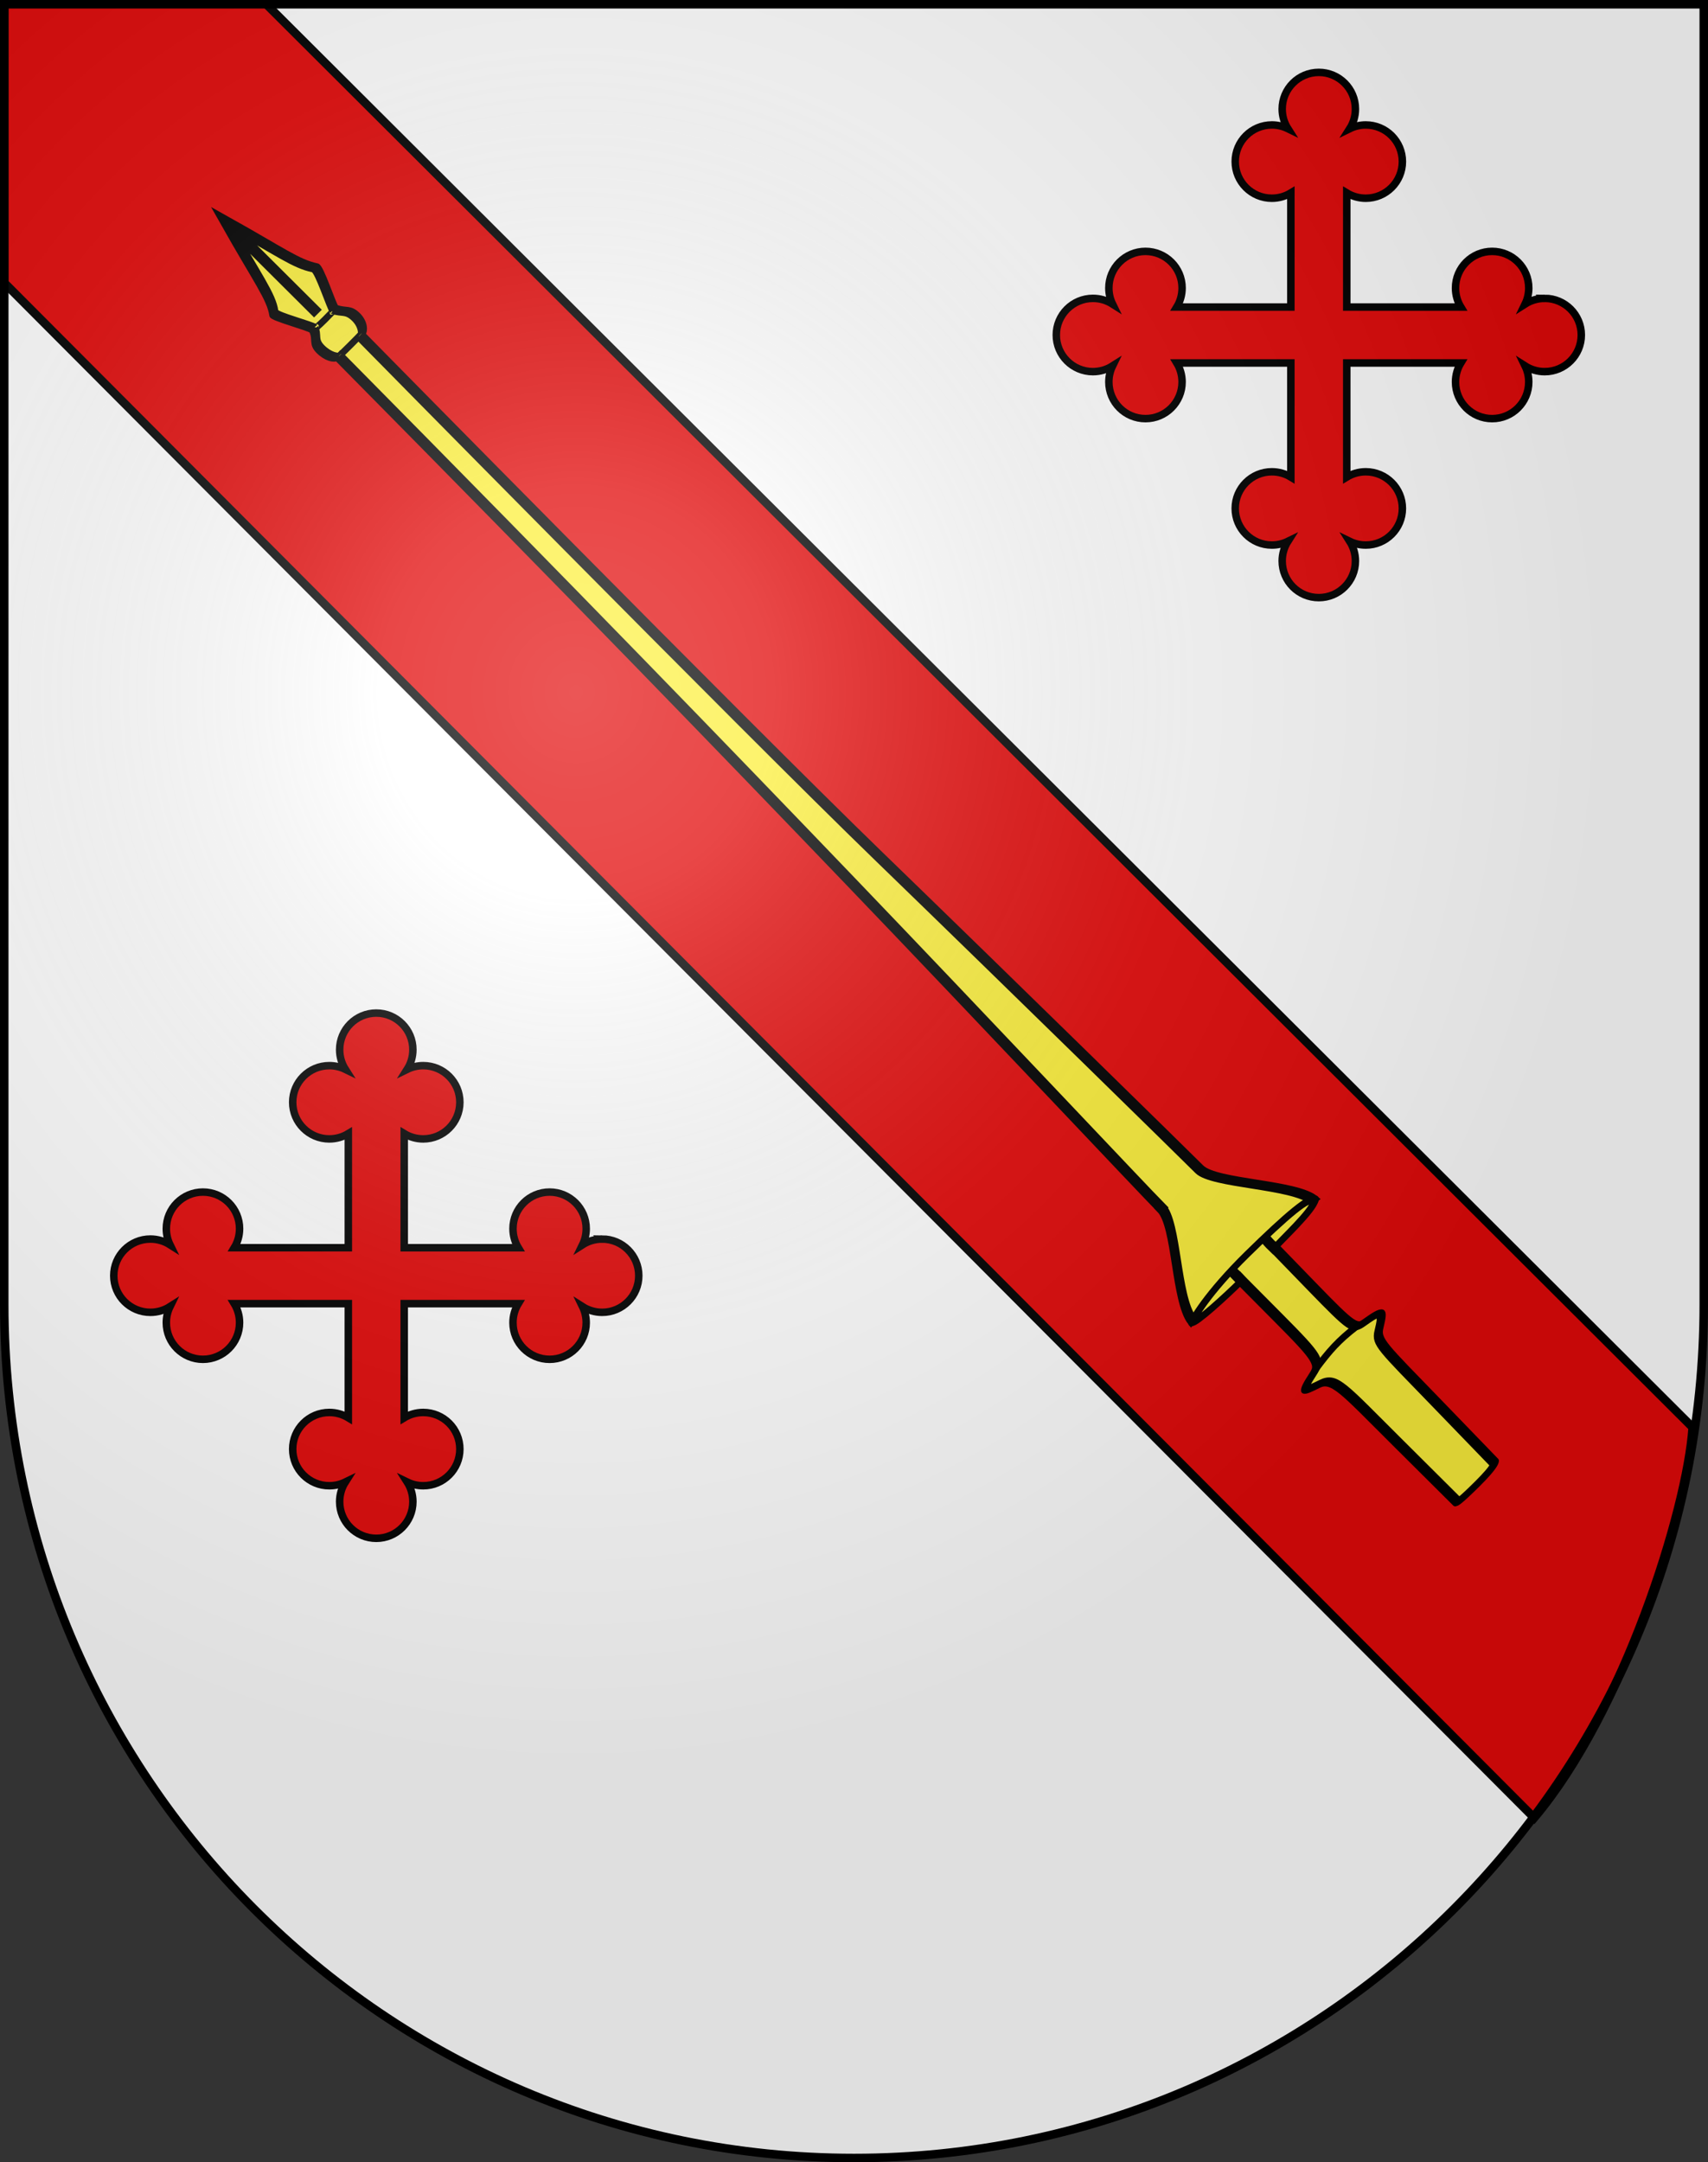
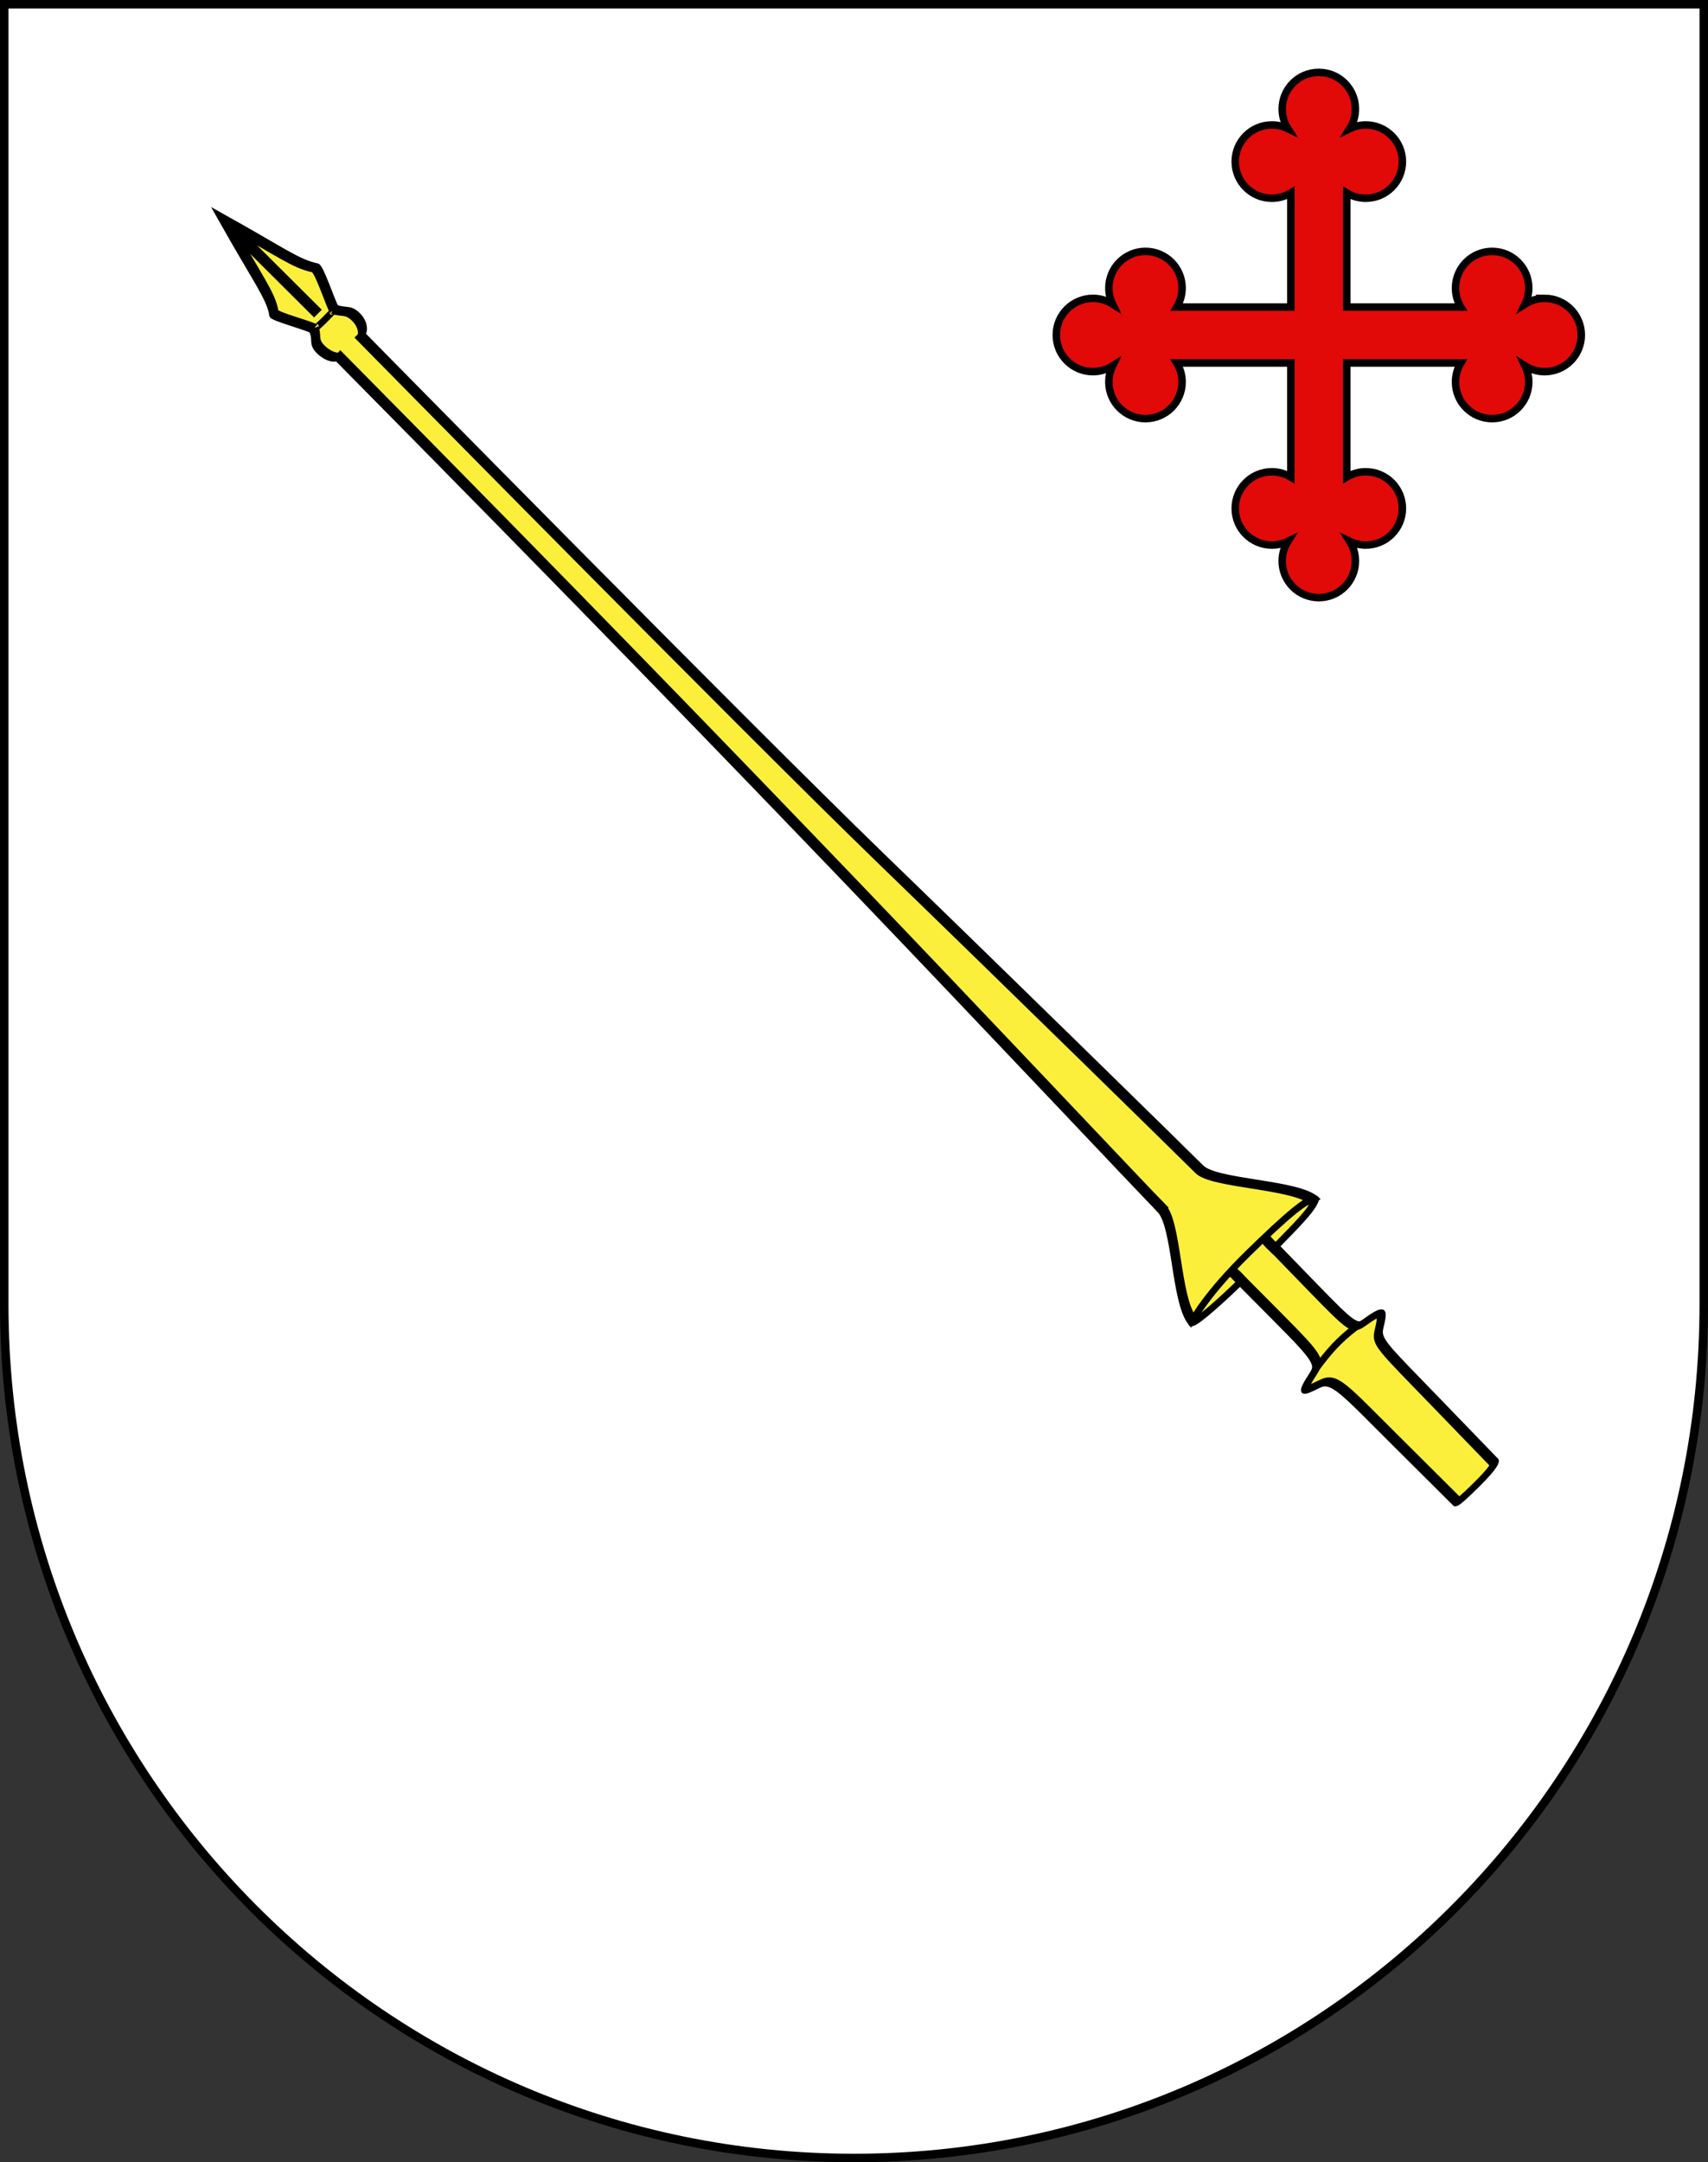
<svg xmlns="http://www.w3.org/2000/svg" xmlns:xlink="http://www.w3.org/1999/xlink" version="1.0" width="603" height="763" id="svg20">
  <rect width="100%" height="100%" fill="#333333" stroke="none" />
  <desc id="desc22">Coat of Arms of Canton of Freiburg (Fribourg)</desc>
  <defs id="defs29">
    <linearGradient id="linearGradient2893">
      <stop id="stop2895" style="stop-color:#ffffff;stop-opacity:0.314" offset="0" />
      <stop id="stop2897" style="stop-color:#ffffff;stop-opacity:0.251" offset="0.19" />
      <stop id="stop2901" style="stop-color:#6b6b6b;stop-opacity:0.125" offset="0.6" />
      <stop id="stop2899" style="stop-color:#000000;stop-opacity:0.125" offset="1" />
    </linearGradient>
    <radialGradient cx="858.042" cy="579.933" r="300" fx="858.042" fy="579.933" id="radialGradient3236" xlink:href="#linearGradient2893" gradientUnits="userSpaceOnUse" gradientTransform="matrix(1.215,0,0,1.267,-839.192,-490.489)" />
  </defs>
  <g id="layer1" style="display:inline">
    <path d="m 1.5,1.5 0,458.868 C 1.5,626.678 135.815,761.5 301.5,761.5 467.185,761.5 601.5,626.678 601.5,460.368 l 0,-458.868 -600,0 z" id="path1899" style="fill:#ffffff;fill-opacity:1" />
    <g transform="translate(433,-5)" id="layer3-2" style="display:inline">
      <g id="g5810">
-         <path d="m -431.5,104.781 540.13,541.694 c 31.349,-37.089 53.961,-108.439 55.954,-137.776 L -339.281,6.188 l -92.219,0 z" id="path2855" style="fill:#e20909;fill-opacity:1;fill-rule:evenodd;stroke:#000000;stroke-width:3;stroke-linecap:butt;stroke-linejoin:miter;stroke-miterlimit:4;stroke-opacity:1;stroke-dasharray:none" />
        <rect width="600" height="660" x="0" y="3.375078e-014" id="rect4923" style="fill:none;stroke:none" />
      </g>
    </g>
  </g>
  <g id="layer2" style="display:inline">
    <g transform="matrix(-1.145,-1.152,1.893,-1.882,720.079,279.979)" id="g2164" style="fill:#fcef3c;stroke:#000000;stroke-width:1.441;stroke-miterlimit:4;stroke-opacity:1;stroke-dasharray:none;display:inline">
      <path d="m 70.745,-121.025 c 4.727,-0.003 58.118,0.863 97.741,1.284 39.623,0.421 84.683,0.805 159.518,0.918 6.1e-4,-0.412 1.633,-1.053 3.959,-1.042 2.311,0.011 2.11,0.814 4.134,1.257 0.825,0 7.901,-2.552 8.477,-2.29 2.959,1.346 7.828,1.701 21.718,4.029 -13.595,2.367 -17.407,2.638 -21.004,4.062 -0.696,0.375 -8.518,-2.065 -9.375,-2.065 -2.063,0.653 -2.042,1.275 -4.315,1.331 -2.273,0.056 -3.836,-0.723 -3.836,-1.339 0,0 -118.089,-0.355 -159.706,0.13 -41.616,0.485 -92.684,0.891 -97.205,0.9 -4.505,0.009 -16.767,7.51 -22.238,7.831 0.106,-0.442 0.913,-4.153 0.913,-4.153 l -0.133,-3.944 -14.013,-0.103 c -12.504,-0.092 -12.986,0.023 -13.394,1.509 -0.802,2.922 -1.067,3.01 -3.301,0.802 -1.501,-1.483 -3.001,-1.326 -20.425,-1.465 l -17.827,-0.15 c 0,0 -0.638,-0.106 -0.638,-3.563 0,-3.561 0.303,-3.563 0.303,-3.563 l 18.642,-0.065 c 16.451,-0.058 19.488,0.21 20.623,-1.855 1.179,-2.145 1.477,-2.659 2.515,0.25 0.669,1.876 1.286,2.04 14.127,2.04 l 13.594,0 0,-4.111 -0.941,-4.216 c 5.856,0.428 17.219,7.583 22.089,7.58 z m 267.029,4.234 26.981,-0.09 -26.981,0.09 z" id="path2189" style="fill:#fcef3c;stroke:#000000;stroke-width:1.441;stroke-miterlimit:4;stroke-opacity:1;stroke-dasharray:none" />
      <path d="m 22.238,-121.59 c 0.732,3.033 0.941,4.812 0.314,7.845" id="path3180" style="fill:#fcef3c;fill-rule:evenodd;stroke:#000000;stroke-width:1.441;stroke-linecap:butt;stroke-linejoin:miter;stroke-miterlimit:4;stroke-opacity:1;stroke-dasharray:none" />
      <path d="m 50.059,-120.259 c -0.013,-0.013 -1.764,0.008 -2.829,-0.037 2.21e-4,-2.959 0.403,-8.3 1.111,-8.356 0.414,-0.045 2.185,4.11 2.108,11.363 -0.077,7.253 -0.615,11.63 -2.114,11.287 -1.255,-1.123 -0.902,-6.607 -1.114,-8.155 0.816,-0.009 1.517,-0.056 2.997,0.052" id="path3182" style="fill:#fcef3c;fill-rule:evenodd;stroke:#000000;stroke-width:1.441;stroke-linecap:butt;stroke-linejoin:miter;stroke-miterlimit:4;stroke-opacity:1;stroke-dasharray:none" />
      <path d="m 336.172,-118.357 c 0,0 -0.383,-0.876 -0.383,1.635 0,2.51 0.191,1.486 0.191,1.486" id="path3191" style="fill:#fcef3c;fill-rule:evenodd;stroke:#000000;stroke-width:1.441;stroke-linecap:butt;stroke-linejoin:miter;stroke-miterlimit:4;stroke-opacity:1;stroke-dasharray:none" />
-       <path d="m 328.015,-118.831 c 0,0 -0.065,-0.467 -0.065,2.044 0,2.51 0.08,2.302 0.08,2.302" id="path3193" style="fill:#fcef3c;fill-rule:evenodd;stroke:#000000;stroke-width:1.441;stroke-linecap:butt;stroke-linejoin:miter;stroke-miterlimit:4;stroke-opacity:1;stroke-dasharray:none" />
    </g>
    <path d="m 545.344,105.288 c -2.552,0 -4.93,0.743 -6.934,2.019 0.837,-1.712 1.308,-3.636 1.308,-5.671 0,-7.141 -5.788,-12.929 -12.929,-12.929 -7.141,0 -12.929,5.788 -12.929,12.929 0,2.458 0.686,4.755 1.876,6.711 l -40.27,0 0,-40.27 c 1.957,1.191 4.254,1.876 6.711,1.876 7.141,0 12.929,-5.789 12.929,-12.929 0,-7.141 -5.788,-12.929 -12.929,-12.929 -2.034,0 -3.959,0.471 -5.671,1.309 1.277,-2.004 2.019,-4.382 2.019,-6.935 0,-7.141 -5.788,-12.929 -12.929,-12.929 -7.141,0 -12.929,5.789 -12.929,12.929 0,2.552 0.743,4.93 2.019,6.934 -1.713,-0.837 -3.636,-1.308 -5.671,-1.308 -7.141,0 -12.929,5.789 -12.929,12.929 0,7.141 5.789,12.929 12.929,12.929 2.458,0 4.755,-0.686 6.711,-1.876 l 0,40.27 -40.27,0 c 1.191,-1.957 1.876,-4.254 1.876,-6.711 0,-7.141 -5.789,-12.929 -12.929,-12.929 -7.141,0 -12.929,5.788 -12.929,12.929 0,2.035 0.471,3.959 1.309,5.671 -2.004,-1.277 -4.382,-2.019 -6.935,-2.019 -7.141,0 -12.929,5.788 -12.929,12.929 0,7.141 5.789,12.929 12.929,12.929 2.552,0 4.93,-0.743 6.934,-2.019 -0.837,1.713 -1.308,3.636 -1.308,5.671 0,7.141 5.789,12.929 12.929,12.929 7.141,0 12.929,-5.789 12.929,-12.929 0,-2.458 -0.686,-4.755 -1.876,-6.711 l 40.27,0 0,40.27 c -1.957,-1.191 -4.254,-1.876 -6.711,-1.876 -7.141,0 -12.929,5.789 -12.929,12.929 0,7.141 5.789,12.929 12.929,12.929 2.035,0 3.959,-0.471 5.671,-1.308 -1.277,2.004 -2.019,4.382 -2.019,6.934 0,7.141 5.789,12.929 12.929,12.929 7.141,0 12.929,-5.788 12.929,-12.929 0,-2.552 -0.743,-4.93 -2.019,-6.934 1.713,0.837 3.637,1.308 5.671,1.308 7.141,0 12.929,-5.788 12.929,-12.929 0,-7.141 -5.788,-12.929 -12.929,-12.929 -2.458,0 -4.755,0.686 -6.711,1.876 l 0,-40.27 40.27,0 c -1.191,1.957 -1.876,4.254 -1.876,6.711 0,7.141 5.789,12.929 12.929,12.929 7.141,0 12.929,-5.789 12.929,-12.929 0,-2.035 -0.471,-3.959 -1.308,-5.671 2.004,1.277 4.382,2.019 6.934,2.019 7.141,0 12.929,-5.789 12.929,-12.929 0,-7.141 -5.788,-12.929 -12.929,-12.929 z" id="path2384" style="fill:#e20909;fill-opacity:1;stroke:#000000;stroke-width:2.645;stroke-miterlimit:4;stroke-opacity:1;stroke-dasharray:none;display:inline" />
-     <path d="m 212.587,437.232 c -2.552,0 -4.93,0.743 -6.934,2.019 0.837,-1.712 1.308,-3.636 1.308,-5.671 0,-7.141 -5.788,-12.929 -12.929,-12.929 -7.141,0 -12.929,5.788 -12.929,12.929 0,2.458 0.686,4.755 1.876,6.711 l -40.27,0 0,-40.27 c 1.957,1.191 4.254,1.876 6.711,1.876 7.141,0 12.929,-5.789 12.929,-12.929 0,-7.141 -5.788,-12.929 -12.929,-12.929 -2.034,0 -3.959,0.471 -5.671,1.309 1.277,-2.004 2.019,-4.382 2.019,-6.935 0,-7.141 -5.788,-12.929 -12.929,-12.929 -7.141,0 -12.929,5.789 -12.929,12.929 0,2.552 0.743,4.93 2.019,6.934 -1.713,-0.837 -3.636,-1.308 -5.671,-1.308 -7.141,0 -12.929,5.789 -12.929,12.929 0,7.141 5.789,12.929 12.929,12.929 2.458,0 4.755,-0.686 6.711,-1.876 l 0,40.27 -40.27,0 c 1.191,-1.957 1.876,-4.254 1.876,-6.711 0,-7.141 -5.789,-12.929 -12.929,-12.929 -7.141,0 -12.929,5.788 -12.929,12.929 0,2.035 0.471,3.959 1.309,5.671 -2.004,-1.277 -4.382,-2.019 -6.935,-2.019 -7.141,0 -12.929,5.788 -12.929,12.929 0,7.141 5.789,12.929 12.929,12.929 2.552,0 4.93,-0.743 6.934,-2.019 -0.837,1.713 -1.308,3.636 -1.308,5.671 0,7.141 5.789,12.929 12.929,12.929 7.141,0 12.929,-5.789 12.929,-12.929 0,-2.458 -0.686,-4.755 -1.876,-6.711 l 40.27,0 0,40.27 c -1.957,-1.191 -4.254,-1.876 -6.711,-1.876 -7.141,0 -12.929,5.789 -12.929,12.929 0,7.141 5.789,12.929 12.929,12.929 2.035,0 3.959,-0.471 5.671,-1.308 -1.277,2.004 -2.019,4.382 -2.019,6.934 0,7.141 5.789,12.929 12.929,12.929 7.141,0 12.929,-5.788 12.929,-12.929 0,-2.552 -0.743,-4.93 -2.019,-6.934 1.713,0.837 3.637,1.308 5.671,1.308 7.141,0 12.929,-5.788 12.929,-12.929 0,-7.141 -5.788,-12.929 -12.929,-12.929 -2.458,0 -4.755,0.686 -6.711,1.876 l 0,-40.27 40.27,0 c -1.191,1.957 -1.876,4.254 -1.876,6.711 0,7.141 5.789,12.929 12.929,12.929 7.141,0 12.929,-5.789 12.929,-12.929 0,-2.035 -0.471,-3.959 -1.308,-5.671 2.004,1.277 4.382,2.019 6.934,2.019 7.141,0 12.929,-5.789 12.929,-12.929 0,-7.141 -5.788,-12.929 -12.929,-12.929 z" id="path2384-3" style="fill:#e20909;fill-opacity:1;stroke:#000000;stroke-width:2.645;stroke-miterlimit:4;stroke-opacity:1;stroke-dasharray:none;display:inline" />
  </g>
  <g id="layer3" style="display:inline">
-     <path d="m 1.5,1.5 0,458.868 C 1.5,626.679 135.815,761.5 301.5,761.5 467.185,761.5 601.5,626.679 601.5,460.368 L 601.5,1.5 1.5,1.5 z" id="path2346" style="fill:url(#radialGradient3236);fill-opacity:1" />
-   </g>
+     </g>
  <g id="layer4" style="display:inline">
    <path d="m 1.5,1.5 0,458.868 C 1.5,626.679 135.815,761.5 301.5,761.5 467.185,761.5 601.5,626.679 601.5,460.368 L 601.5,1.5 1.5,1.5 z" id="path3239" style="fill:none;stroke:#000000;stroke-width:3;stroke-miterlimit:4;stroke-opacity:1;stroke-dasharray:none" />
  </g>
</svg>